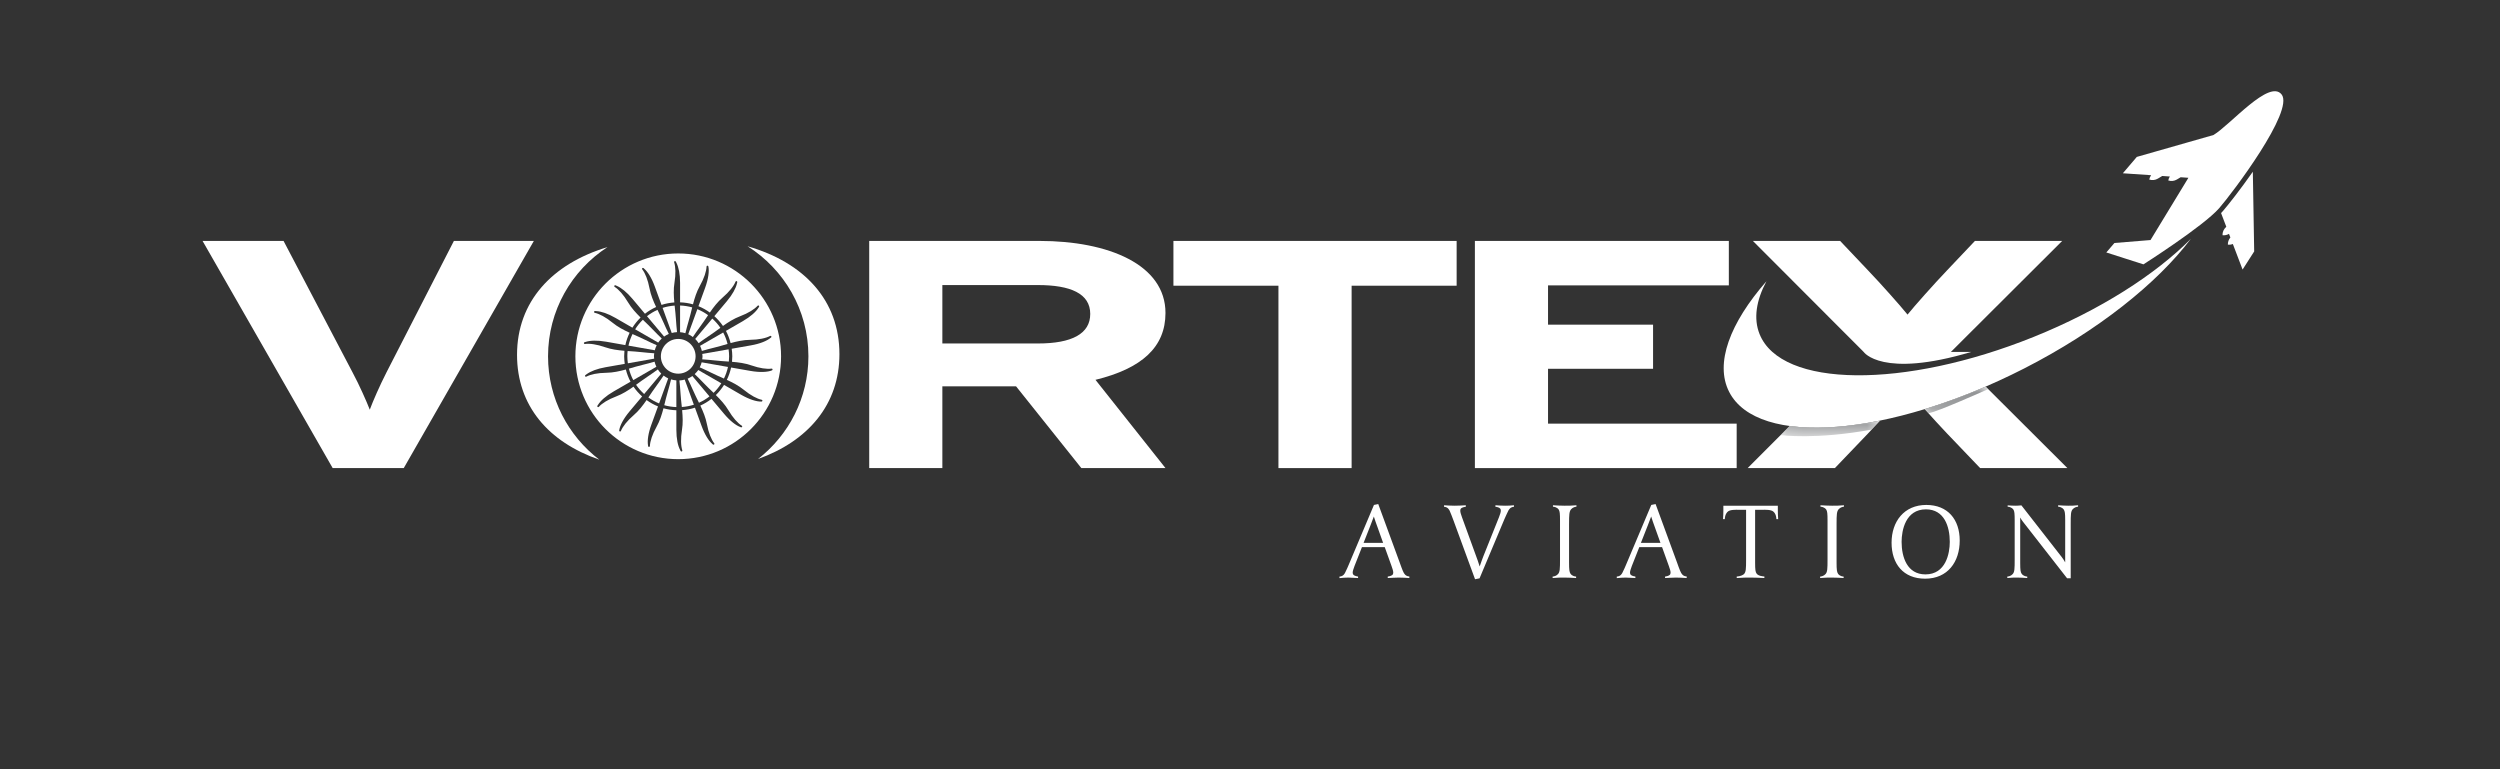
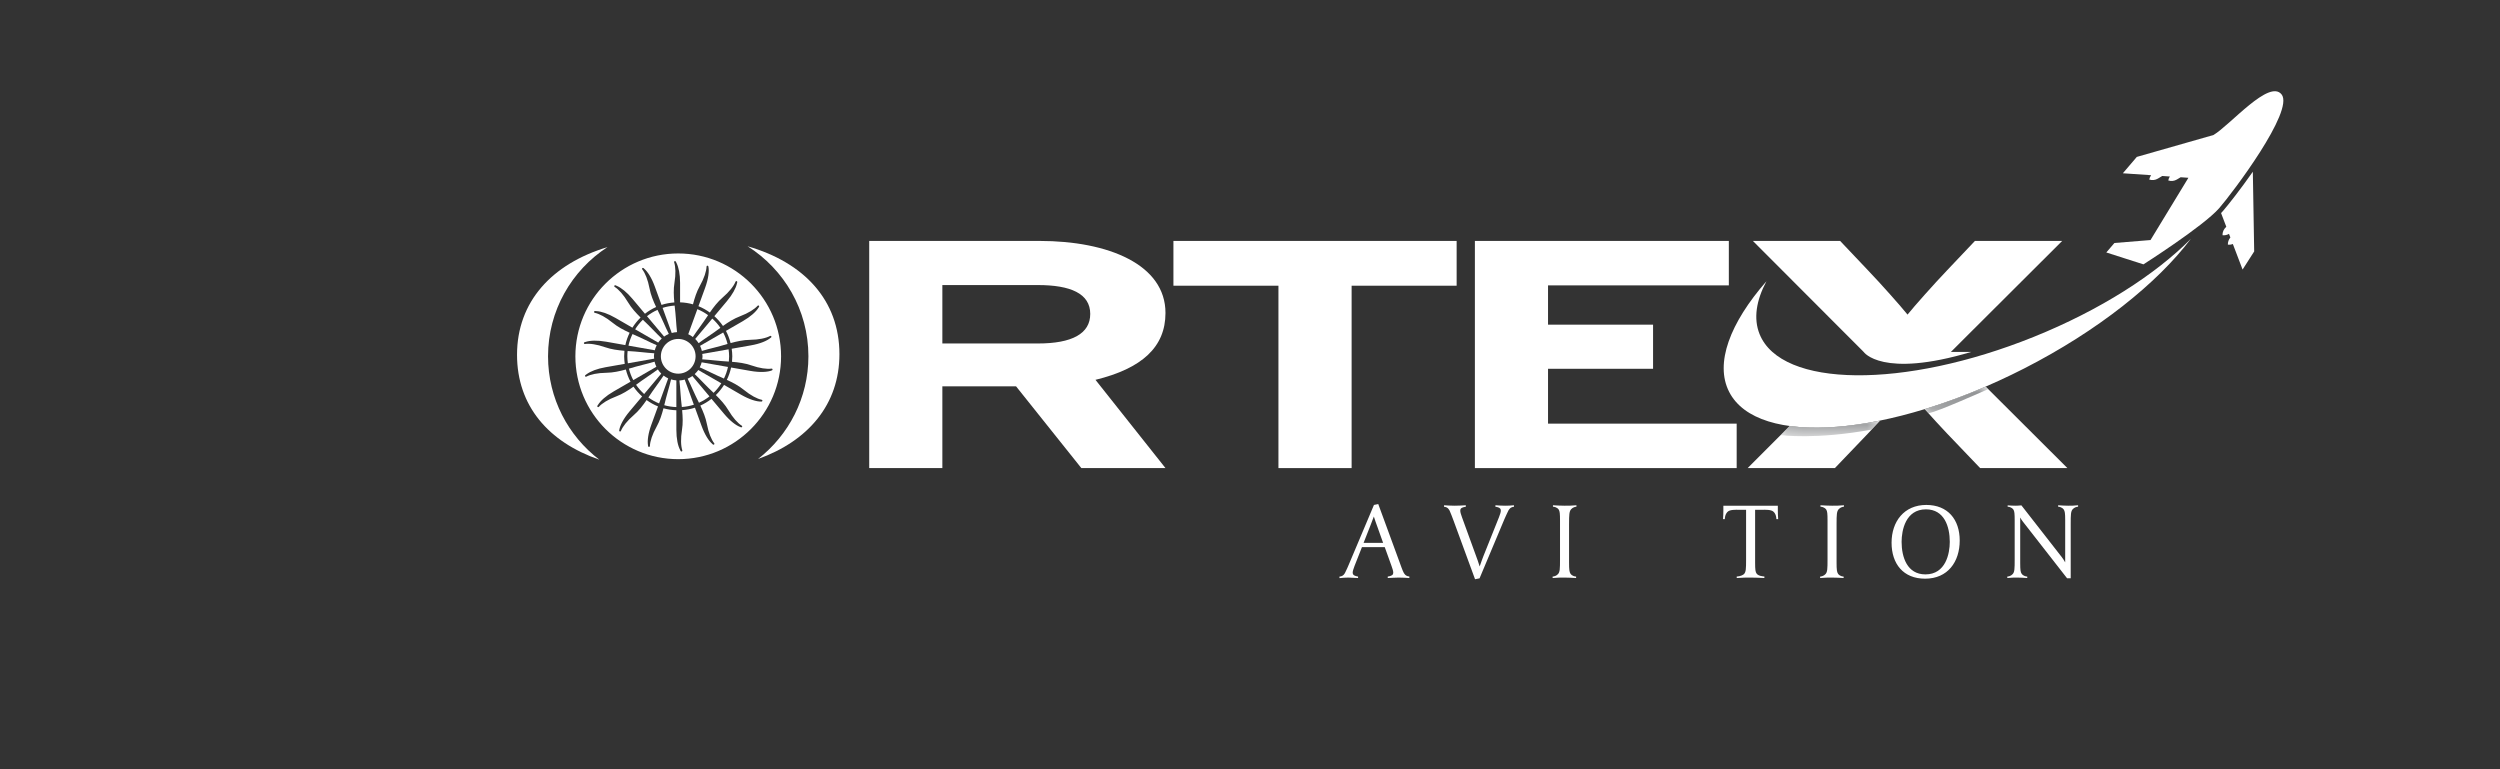
<svg xmlns="http://www.w3.org/2000/svg" width="156" height="48" viewBox="0 0 156 48" fill="none">
  <rect x="0" y="0" width="156" height="48" fill="#333333" stroke="none" />
-   <path d="M28.323 15.034L24.117 23.235C23.693 24.065 23.27 25.037 23.074 25.564C22.878 25.058 22.422 24.025 21.998 23.235L17.694 15.034H12.64L20.759 29.209H25.194L33.312 15.034H28.323Z" fill="white" />
  <path d="M54.239 15.034V29.209H58.803V24.106H63.401L67.476 29.209H72.726L68.357 23.701C71.258 22.992 72.726 21.656 72.726 19.529C72.726 16.512 69.172 15.034 64.868 15.034H54.239ZM58.803 17.788H64.77C66.792 17.788 68.031 18.314 68.031 19.59C68.031 20.825 66.889 21.433 64.77 21.433H58.803V17.788Z" fill="white" />
  <path d="M73.222 15.034V17.828H79.775V29.209H84.341V17.828H90.894V15.034H73.222Z" fill="white" />
  <path d="M92.033 15.034V29.209H108.368V26.435H96.597V23.012H103.151V20.259H96.597V17.808H107.879V15.034H92.033Z" fill="white" />
  <path d="M111.676 26.581L109.053 29.209H114.497L116.552 27.062C116.787 26.816 117.051 26.533 117.319 26.243C115.177 26.68 113.246 26.796 111.676 26.581Z" fill="white" />
  <path d="M120.102 25.53C120.572 26.058 121.093 26.629 121.508 27.062L123.562 29.209H129.006L123.906 24.123C122.612 24.682 121.335 25.151 120.102 25.53Z" fill="white" />
  <path d="M50.445 22.233C50.445 24.84 49.211 27.155 47.302 28.641C50.435 27.517 52.38 25.237 52.38 22.101C52.38 18.737 50.176 16.381 46.652 15.368C48.928 16.808 50.445 19.341 50.445 22.233Z" fill="white" />
  <path d="M32.263 22.142C32.263 25.31 34.217 27.584 37.398 28.684C35.456 27.2 34.198 24.866 34.198 22.233C34.198 19.375 35.676 16.867 37.907 15.419C34.439 16.466 32.263 18.825 32.263 22.142Z" fill="white" />
  <path d="M39.217 21.568L40.858 21.857C40.886 21.747 40.928 21.642 40.979 21.543C40.743 21.439 40.508 21.332 40.278 21.216C40.013 21.083 39.739 20.966 39.468 20.845C39.358 21.073 39.271 21.314 39.217 21.568Z" fill="white" />
  <path d="M39.633 20.548L41.071 21.377C41.135 21.284 41.212 21.201 41.294 21.124C41.109 20.946 40.926 20.766 40.749 20.579C40.545 20.363 40.328 20.159 40.114 19.953C39.931 20.13 39.77 20.33 39.633 20.548Z" fill="white" />
  <path d="M39.146 22.233C39.146 22.381 39.16 22.526 39.179 22.67L40.82 22.38C40.816 22.331 40.806 22.283 40.806 22.233C40.806 22.168 40.817 22.106 40.825 22.044C40.567 22.026 40.31 22.006 40.053 21.976C39.758 21.941 39.46 21.925 39.163 21.904C39.151 22.012 39.146 22.122 39.146 22.233Z" fill="white" />
  <path d="M40.102 22.767C39.813 22.835 39.529 22.922 39.244 23.004C39.306 23.255 39.397 23.495 39.516 23.719L40.958 22.886C40.91 22.785 40.871 22.68 40.845 22.568C40.599 22.639 40.352 22.708 40.102 22.767Z" fill="white" />
  <path d="M42.946 20.855C43.05 20.902 43.145 20.962 43.234 21.03C43.378 20.816 43.523 20.604 43.677 20.397C43.855 20.16 44.018 19.912 44.184 19.666C43.978 19.516 43.755 19.389 43.515 19.292L42.946 20.855Z" fill="white" />
  <path d="M43.381 21.151C43.461 21.23 43.532 21.318 43.593 21.413C43.801 21.263 44.009 21.113 44.224 20.972C44.472 20.809 44.711 20.63 44.952 20.455C44.809 20.242 44.637 20.051 44.447 19.88L43.381 21.151Z" fill="white" />
  <path d="M43.684 21.58C43.732 21.681 43.772 21.786 43.797 21.898C44.044 21.827 44.291 21.758 44.54 21.699C44.829 21.631 45.114 21.544 45.399 21.462C45.336 21.211 45.246 20.971 45.127 20.747L43.684 21.58Z" fill="white" />
  <path d="M40.419 23.494C40.17 23.657 39.931 23.837 39.691 24.011C39.834 24.224 40.005 24.415 40.195 24.587L41.262 23.315C41.181 23.236 41.111 23.148 41.05 23.052C40.842 23.203 40.633 23.353 40.419 23.494Z" fill="white" />
-   <path d="M42.437 20.729C42.552 20.738 42.662 20.759 42.768 20.792C42.83 20.541 42.894 20.291 42.968 20.044C43.053 19.76 43.121 19.47 43.193 19.182C42.952 19.113 42.698 19.073 42.437 19.063V20.729Z" fill="white" />
  <path d="M41.345 19.212L41.916 20.779C42.022 20.75 42.133 20.73 42.248 20.725C42.221 20.469 42.195 20.212 42.181 19.955C42.164 19.659 42.128 19.364 42.097 19.069C41.837 19.087 41.584 19.135 41.345 19.212Z" fill="white" />
  <path d="M40.372 19.73L41.441 21.003C41.532 20.938 41.629 20.88 41.734 20.835C41.621 20.606 41.511 20.375 41.41 20.14C41.292 19.868 41.158 19.602 41.027 19.335C40.792 19.44 40.573 19.573 40.372 19.73Z" fill="white" />
  <path d="M43.348 23.342C43.533 23.521 43.717 23.701 43.893 23.887C44.097 24.104 44.314 24.307 44.528 24.513C44.711 24.336 44.872 24.136 45.009 23.918L43.571 23.089C43.507 23.182 43.431 23.265 43.348 23.342Z" fill="white" />
  <path d="M40.965 24.069C40.788 24.307 40.624 24.555 40.458 24.801C40.664 24.951 40.888 25.077 41.127 25.174L41.696 23.611C41.593 23.564 41.498 23.504 41.408 23.436C41.264 23.65 41.119 23.862 40.965 24.069Z" fill="white" />
-   <path d="M43.822 22.086C43.827 22.135 43.837 22.183 43.837 22.233C43.837 22.298 43.826 22.36 43.818 22.422C44.075 22.44 44.333 22.46 44.589 22.49C44.885 22.525 45.183 22.541 45.48 22.562C45.491 22.453 45.497 22.344 45.497 22.233C45.497 22.085 45.483 21.94 45.463 21.797L43.822 22.086Z" fill="white" />
+   <path d="M43.822 22.086C43.827 22.135 43.837 22.183 43.837 22.233C43.837 22.298 43.826 22.36 43.818 22.422C44.075 22.44 44.333 22.46 44.589 22.49C44.885 22.525 45.183 22.541 45.48 22.562C45.491 22.453 45.497 22.344 45.497 22.233C45.497 22.085 45.483 21.94 45.463 21.797Z" fill="white" />
  <path d="M35.904 22.233C35.904 25.777 38.777 28.651 42.321 28.651C45.865 28.651 48.739 25.777 48.739 22.233C48.739 18.689 45.865 15.816 42.321 15.816C38.777 15.816 35.904 18.689 35.904 22.233ZM42.078 18.872C42.039 18.461 42.02 18.05 42.087 17.642C42.176 17.096 42.159 16.649 42.066 16.365C42.047 16.304 42.121 16.268 42.16 16.311C42.16 16.309 42.159 16.306 42.158 16.304C42.162 16.308 42.165 16.312 42.168 16.317C42.184 16.342 42.198 16.379 42.213 16.409C42.347 16.675 42.437 17.101 42.437 17.648V18.866C42.715 18.875 42.985 18.917 43.242 18.99C43.347 18.591 43.469 18.199 43.671 17.839C43.942 17.356 44.078 16.93 44.089 16.632C44.091 16.568 44.173 16.559 44.196 16.613C44.196 16.61 44.196 16.608 44.196 16.606C44.198 16.61 44.2 16.615 44.201 16.621C44.266 16.914 44.206 17.393 43.998 17.965L43.583 19.106C43.838 19.209 44.076 19.343 44.295 19.502C44.53 19.162 44.78 18.835 45.093 18.565C45.511 18.205 45.786 17.851 45.898 17.574C45.922 17.515 46.002 17.534 46.005 17.593C46.006 17.591 46.007 17.589 46.007 17.587C46.008 17.592 46.008 17.597 46.007 17.602C46.004 17.631 45.99 17.667 45.983 17.698C45.916 17.989 45.71 18.374 45.357 18.795L44.575 19.728C44.777 19.91 44.959 20.114 45.113 20.34C45.449 20.101 45.794 19.881 46.18 19.735C46.697 19.539 47.076 19.3 47.276 19.078C47.318 19.031 47.387 19.077 47.37 19.132C47.371 19.131 47.373 19.129 47.374 19.127C47.373 19.133 47.371 19.137 47.368 19.142C47.36 19.16 47.343 19.179 47.332 19.196C47.177 19.452 46.843 19.756 46.35 20.041L45.298 20.648C45.425 20.886 45.522 21.142 45.589 21.409C45.988 21.3 46.388 21.21 46.802 21.205C47.355 21.198 47.792 21.103 48.055 20.963C48.112 20.933 48.161 21 48.126 21.046C48.128 21.045 48.13 21.044 48.132 21.043C48.129 21.047 48.125 21.051 48.121 21.055C48.11 21.065 48.093 21.074 48.081 21.084C47.85 21.275 47.426 21.451 46.856 21.551L45.658 21.762C45.679 21.917 45.695 22.073 45.695 22.233C45.695 22.349 45.689 22.464 45.677 22.577C46.088 22.611 46.494 22.663 46.883 22.8C47.405 22.982 47.849 23.043 48.144 23.001C48.207 22.992 48.231 23.072 48.182 23.103C48.184 23.103 48.186 23.103 48.188 23.102C48.184 23.105 48.18 23.108 48.174 23.11C47.897 23.225 47.416 23.249 46.816 23.143L45.621 22.933C45.564 23.203 45.472 23.46 45.354 23.703C45.73 23.875 46.094 24.064 46.415 24.326C46.843 24.675 47.238 24.884 47.53 24.946C47.593 24.96 47.588 25.042 47.531 25.055C47.533 25.055 47.535 25.056 47.537 25.056C47.532 25.058 47.527 25.059 47.522 25.059C47.519 25.059 47.515 25.058 47.512 25.058C47.212 25.068 46.756 24.927 46.234 24.626L45.18 24.018C45.035 24.249 44.864 24.462 44.669 24.652C44.963 24.942 45.241 25.244 45.452 25.599C45.734 26.074 46.035 26.406 46.288 26.564C46.342 26.598 46.309 26.674 46.252 26.666C46.253 26.667 46.255 26.669 46.257 26.67C46.252 26.67 46.246 26.669 46.241 26.667C46.228 26.663 46.212 26.653 46.198 26.648C45.917 26.544 45.553 26.264 45.18 25.82L44.397 24.888C44.184 25.055 43.951 25.197 43.7 25.309C43.877 25.683 44.035 26.061 44.112 26.467C44.215 27.01 44.384 27.425 44.568 27.66C44.607 27.71 44.55 27.77 44.498 27.743C44.499 27.745 44.501 27.747 44.502 27.749C44.497 27.746 44.493 27.744 44.488 27.74C44.477 27.732 44.464 27.715 44.453 27.705C44.224 27.511 43.978 27.125 43.78 26.581L43.365 25.44C43.11 25.523 42.842 25.574 42.565 25.594C42.603 26.006 42.622 26.416 42.556 26.824C42.467 27.37 42.484 27.817 42.576 28.101C42.596 28.162 42.522 28.198 42.482 28.156C42.483 28.158 42.483 28.16 42.484 28.162C42.48 28.158 42.477 28.154 42.474 28.149C42.462 28.131 42.453 28.104 42.443 28.083C42.3 27.82 42.205 27.383 42.205 26.817V25.6C41.927 25.591 41.658 25.549 41.401 25.476C41.296 25.875 41.173 26.267 40.971 26.628C40.701 27.109 40.564 27.536 40.554 27.834C40.551 27.898 40.469 27.907 40.447 27.853C40.447 27.856 40.446 27.858 40.446 27.86C40.444 27.855 40.443 27.851 40.441 27.845C40.438 27.829 40.438 27.806 40.436 27.789C40.387 27.493 40.447 27.042 40.644 26.502L41.06 25.36C40.805 25.257 40.566 25.123 40.347 24.964C40.112 25.304 39.863 25.631 39.55 25.9C39.131 26.262 38.856 26.615 38.745 26.892C38.721 26.951 38.64 26.931 38.638 26.873C38.637 26.876 38.636 26.878 38.635 26.879C38.634 26.874 38.634 26.869 38.635 26.863C38.636 26.858 38.639 26.85 38.64 26.844C38.686 26.547 38.902 26.128 39.285 25.671L40.068 24.738C39.866 24.556 39.683 24.352 39.53 24.127C39.193 24.365 38.848 24.585 38.462 24.732C37.945 24.927 37.566 25.166 37.367 25.388C37.325 25.435 37.255 25.39 37.273 25.334C37.271 25.335 37.27 25.337 37.268 25.338C37.27 25.333 37.271 25.329 37.274 25.324C37.283 25.306 37.301 25.285 37.313 25.267C37.469 25.011 37.801 24.709 38.293 24.425L39.344 23.818C39.217 23.58 39.121 23.324 39.053 23.057C38.655 23.166 38.254 23.256 37.841 23.261C37.288 23.268 36.851 23.362 36.587 23.503C36.531 23.533 36.481 23.466 36.517 23.42C36.515 23.421 36.513 23.422 36.511 23.423C36.514 23.419 36.517 23.415 36.521 23.411C36.546 23.388 36.584 23.366 36.614 23.344C36.855 23.168 37.254 23.009 37.786 22.915L38.984 22.704C38.963 22.549 38.948 22.393 38.948 22.233C38.948 22.117 38.954 22.003 38.965 21.889C38.554 21.855 38.148 21.803 37.759 21.667C37.237 21.484 36.794 21.423 36.498 21.465C36.435 21.474 36.412 21.395 36.461 21.363C36.459 21.363 36.456 21.363 36.454 21.364C36.459 21.361 36.462 21.359 36.468 21.356C36.488 21.348 36.516 21.344 36.537 21.337C36.821 21.242 37.269 21.224 37.826 21.323L39.022 21.534C39.079 21.263 39.171 21.006 39.289 20.764C38.913 20.591 38.548 20.402 38.228 20.14C37.8 19.791 37.404 19.582 37.112 19.52C37.05 19.506 37.055 19.424 37.112 19.411C37.109 19.411 37.108 19.41 37.105 19.409C37.11 19.408 37.115 19.407 37.121 19.407C37.148 19.406 37.183 19.413 37.212 19.414C37.511 19.427 37.929 19.563 38.409 19.84L39.462 20.448C39.607 20.217 39.778 20.004 39.973 19.814C39.679 19.523 39.402 19.222 39.191 18.867C38.908 18.392 38.608 18.06 38.354 17.902C38.3 17.868 38.333 17.792 38.391 17.8C38.389 17.798 38.388 17.797 38.386 17.796C38.391 17.797 38.396 17.797 38.401 17.799C38.431 17.808 38.467 17.829 38.499 17.843C38.772 17.962 39.113 18.23 39.463 18.646L40.245 19.578C40.459 19.411 40.692 19.269 40.942 19.157C40.765 18.784 40.608 18.405 40.531 17.999C40.428 17.456 40.259 17.041 40.075 16.806C40.035 16.756 40.093 16.696 40.145 16.723C40.143 16.721 40.142 16.719 40.141 16.717C40.145 16.72 40.149 16.722 40.154 16.726C40.166 16.734 40.178 16.751 40.19 16.761C40.419 16.955 40.664 17.341 40.862 17.885L41.278 19.026C41.532 18.943 41.8 18.892 42.078 18.872Z" fill="white" />
  <path d="M43.664 22.923C43.899 23.028 44.134 23.134 44.365 23.25C44.629 23.383 44.903 23.5 45.174 23.621C45.285 23.393 45.371 23.152 45.426 22.898L43.784 22.608C43.756 22.719 43.715 22.824 43.664 22.923Z" fill="white" />
  <path d="M42.909 23.63C43.021 23.86 43.132 24.091 43.233 24.326C43.35 24.598 43.485 24.864 43.615 25.131C43.85 25.026 44.07 24.893 44.27 24.736L43.202 23.463C43.11 23.528 43.014 23.586 42.909 23.63Z" fill="white" />
  <path d="M41.238 22.233C41.238 22.831 41.723 23.317 42.322 23.317C42.92 23.317 43.405 22.831 43.405 22.233C43.405 21.634 42.92 21.15 42.322 21.15C41.723 21.15 41.238 21.634 41.238 22.233Z" fill="white" />
  <path d="M41.675 24.422C41.589 24.706 41.522 24.996 41.45 25.285C41.691 25.353 41.944 25.393 42.205 25.402V23.737C42.091 23.729 41.981 23.707 41.875 23.674C41.813 23.925 41.749 24.175 41.675 24.422Z" fill="white" />
  <path d="M42.395 23.741C42.422 23.997 42.447 24.254 42.462 24.511C42.479 24.807 42.515 25.102 42.546 25.397C42.806 25.379 43.058 25.331 43.297 25.254L42.727 23.687C42.62 23.717 42.51 23.736 42.395 23.741Z" fill="white" />
  <mask id="mask0_184_1166" style="mask-type:luminance" maskUnits="userSpaceOnUse" x="0" y="0" width="156" height="48">
    <path d="M0 -1.14441e-05H155.122V48H0V-1.14441e-05Z" fill="white" />
  </mask>
  <g mask="url(#mask0_184_1166)">
    <path d="M142.373 5.894C141.602 4.915 139.182 7.789 138.121 8.425L133.337 9.791L132.466 10.812L134.229 10.933C134.171 11.013 134.132 11.105 134.114 11.204C134.294 11.264 134.49 11.242 134.651 11.145L134.925 10.981L135.398 11.014C135.349 11.088 135.316 11.171 135.3 11.26C135.479 11.32 135.675 11.299 135.837 11.201L136.073 11.06L136.556 11.094L134.192 14.979L131.939 15.163L131.434 15.754L133.751 16.496C133.751 16.496 137.497 14.112 138.478 12.989C139.292 12.058 143.177 6.918 142.373 5.894Z" fill="white" />
    <path d="M138.699 13.182C138.667 13.219 138.632 13.256 138.595 13.295L138.922 14.153L138.893 14.18C138.754 14.308 138.679 14.49 138.685 14.678C138.827 14.695 138.969 14.664 139.089 14.593L139.176 14.82C139.07 14.943 139.013 15.102 139.019 15.265C139.126 15.278 139.232 15.264 139.33 15.225L139.937 16.82L140.661 15.69L140.577 10.715L140.575 10.718C139.811 11.808 139.044 12.787 138.699 13.182Z" fill="white" />
    <path d="M126.898 21.024C118.806 24.284 111.15 24.206 109.798 20.849C109.409 19.883 109.585 18.75 110.226 17.549C107.95 20.155 106.99 22.671 107.898 24.451C109.674 27.93 117.913 27.279 126.299 22.997C130.919 20.638 134.619 17.669 136.715 14.897C134.513 17.123 131.052 19.351 126.898 21.024Z" fill="white" />
  </g>
  <path d="M123.236 15.034L121.508 16.857C120.66 17.747 119.454 19.104 119.03 19.631C118.606 19.104 117.367 17.707 116.552 16.857L114.824 15.034H109.379L116.291 21.959C116.291 21.959 117.417 23.63 123.01 21.959H121.736L128.681 15.034H123.236Z" fill="white" />
  <mask id="mask1_184_1166" style="mask-type:luminance" maskUnits="userSpaceOnUse" x="0" y="0" width="156" height="48">
    <path d="M0 -1.14441e-05H155.122V48H0V-1.14441e-05Z" fill="white" />
  </mask>
  <g mask="url(#mask1_184_1166)">
    <mask id="mask2_184_1166" style="mask-type:luminance" maskUnits="userSpaceOnUse" x="111" y="26" width="7" height="2">
      <path d="M111.107 26.243H117.319V27.22H111.107V26.243Z" fill="white" />
    </mask>
    <g mask="url(#mask2_184_1166)">
      <path d="M116.795 26.805C117.028 26.56 117.054 26.53 117.319 26.243C115.178 26.679 113.246 26.796 111.677 26.581L111.107 27.151C111.107 27.151 113.336 27.448 116.795 26.805Z" fill="#858789" />
    </g>
    <mask id="mask3_184_1166" style="mask-type:luminance" maskUnits="userSpaceOnUse" x="120" y="24" width="5" height="2">
      <path d="M120.102 24.123H124.089V25.783H120.102V24.123Z" fill="white" />
    </mask>
    <g mask="url(#mask3_184_1166)">
      <path d="M124.043 24.289L124.089 24.305L123.906 24.123C122.612 24.682 121.335 25.151 120.102 25.529C120.176 25.613 120.253 25.698 120.329 25.783C120.763 25.764 124.043 24.289 124.043 24.289Z" fill="#858789" />
    </g>
    <path d="M85.955 32.89C85.852 32.595 85.804 32.485 85.728 32.23C85.715 32.285 85.391 33.111 85.088 33.874H86.306L85.955 32.89ZM87.269 36.041C87.084 36.041 86.788 36.062 86.595 36.069V35.979C86.657 35.972 86.815 35.938 86.884 35.876C86.925 35.835 86.939 35.787 86.939 35.725C86.939 35.629 86.884 35.463 86.829 35.312L86.409 34.143H84.985L84.524 35.312C84.462 35.477 84.407 35.642 84.407 35.725C84.407 35.787 84.421 35.835 84.462 35.876C84.524 35.931 84.675 35.972 84.744 35.979V36.069C84.552 36.069 84.332 36.041 84.139 36.041C83.953 36.041 83.775 36.055 83.582 36.075V35.979C83.836 35.965 83.912 35.773 83.933 35.739C83.981 35.663 84.173 35.216 84.18 35.195L85.735 31.508L86.003 31.453L87.345 35.112C87.359 35.147 87.524 35.629 87.593 35.739C87.62 35.773 87.689 35.959 87.944 35.972V36.069C87.751 36.055 87.462 36.041 87.269 36.041Z" fill="white" />
    <path d="M94.12 31.865C94.085 31.92 93.893 32.36 93.873 32.402L92.324 36.089L92.043 36.144L90.701 32.485C90.673 32.408 90.487 31.913 90.453 31.858C90.425 31.824 90.364 31.638 90.109 31.624V31.528C90.302 31.542 90.577 31.556 90.769 31.556C90.955 31.556 91.272 31.542 91.465 31.528V31.624C91.354 31.631 91.231 31.673 91.175 31.721C91.134 31.755 91.12 31.81 91.12 31.872C91.12 31.968 91.175 32.127 91.231 32.285L92.084 34.631C92.173 34.879 92.255 35.085 92.331 35.347C92.4 35.133 92.544 34.762 92.558 34.72L93.535 32.278C93.597 32.12 93.652 31.955 93.652 31.872C93.652 31.81 93.638 31.755 93.597 31.721C93.542 31.666 93.418 31.631 93.315 31.624V31.528C93.508 31.542 93.721 31.556 93.914 31.556C94.099 31.556 94.285 31.549 94.471 31.528V31.624C94.223 31.638 94.147 31.831 94.12 31.865Z" fill="white" />
    <path d="M98.04 31.776C97.923 31.906 97.909 32.099 97.909 32.691V35.112C97.909 35.546 97.93 35.697 97.999 35.8C98.012 35.821 98.102 35.959 98.349 35.979V36.069C98.081 36.055 97.868 36.041 97.627 36.041C97.386 36.041 97.18 36.041 96.884 36.069V35.979C96.973 35.972 97.118 35.938 97.221 35.821C97.338 35.691 97.345 35.498 97.345 34.906V32.484C97.345 32.051 97.331 31.899 97.262 31.796C97.249 31.776 97.159 31.638 96.904 31.617V31.528C97.173 31.542 97.386 31.556 97.627 31.556C97.868 31.556 98.074 31.556 98.37 31.528V31.617C98.287 31.624 98.143 31.659 98.04 31.776Z" fill="white" />
-     <path d="M103.26 32.89C103.157 32.595 103.109 32.485 103.033 32.23C103.02 32.285 102.696 33.111 102.393 33.874H103.612L103.26 32.89ZM104.575 36.041C104.389 36.041 104.093 36.062 103.9 36.069V35.979C103.962 35.972 104.121 35.938 104.189 35.876C104.231 35.835 104.244 35.787 104.244 35.725C104.244 35.629 104.189 35.463 104.134 35.312L103.714 34.143H102.291L101.829 35.312C101.767 35.477 101.712 35.642 101.712 35.725C101.712 35.787 101.726 35.835 101.767 35.876C101.829 35.931 101.981 35.972 102.049 35.979V36.069C101.857 36.069 101.637 36.041 101.444 36.041C101.259 36.041 101.079 36.055 100.887 36.075V35.979C101.141 35.965 101.217 35.773 101.238 35.739C101.286 35.663 101.479 35.216 101.485 35.195L103.04 31.508L103.309 31.453L104.651 35.112C104.664 35.147 104.829 35.629 104.898 35.739C104.925 35.773 104.994 35.959 105.249 35.972V36.069C105.056 36.055 104.767 36.041 104.575 36.041Z" fill="white" />
    <path d="M110.847 32.395C110.834 32.072 110.689 31.955 110.676 31.941C110.538 31.79 110.159 31.81 109.967 31.81H109.519V35.12C109.519 35.553 109.54 35.691 109.609 35.787C109.719 35.952 110.029 35.965 110.097 35.973V36.069C109.829 36.055 109.506 36.041 109.265 36.041C109.024 36.041 108.666 36.041 108.371 36.069V35.979C108.618 35.959 108.776 35.876 108.832 35.814C108.948 35.683 108.956 35.498 108.956 34.906V31.81H108.508C108.316 31.81 107.937 31.79 107.799 31.941C107.786 31.955 107.641 32.072 107.627 32.395H107.517C107.545 32.078 107.538 31.556 107.538 31.556H110.937C110.937 31.556 110.93 32.078 110.958 32.395H110.847Z" fill="white" />
    <path d="M114.733 31.776C114.615 31.906 114.602 32.099 114.602 32.691V35.112C114.602 35.546 114.623 35.697 114.692 35.8C114.705 35.821 114.795 35.959 115.042 35.979V36.069C114.774 36.055 114.561 36.041 114.32 36.041C114.079 36.041 113.873 36.041 113.577 36.069V35.979C113.666 35.972 113.811 35.938 113.914 35.821C114.031 35.691 114.038 35.498 114.038 34.906V32.484C114.038 32.051 114.024 31.899 113.955 31.796C113.941 31.776 113.852 31.638 113.597 31.617V31.528C113.866 31.542 114.079 31.556 114.32 31.556C114.561 31.556 114.767 31.556 115.063 31.528V31.617C114.98 31.624 114.836 31.659 114.733 31.776Z" fill="white" />
    <path d="M120.18 31.783C118.908 31.783 118.66 33.09 118.66 33.812C118.66 34.762 119.004 35.842 120.146 35.842C121.418 35.842 121.666 34.535 121.666 33.812C121.666 32.856 121.322 31.783 120.18 31.783ZM120.125 36.11C118.77 36.11 118.034 35.188 118.034 33.867C118.034 32.539 118.818 31.508 120.201 31.508C121.542 31.508 122.286 32.416 122.286 33.73C122.286 35.064 121.536 36.11 120.125 36.11Z" fill="white" />
    <path d="M129.336 31.776C129.219 31.906 129.212 32.099 129.212 32.691V36.083H128.985L126.226 32.547C126.164 32.464 126.109 32.388 126.061 32.292V35.14C126.061 35.573 126.081 35.697 126.15 35.8C126.164 35.821 126.254 35.959 126.501 35.979V36.069C126.233 36.055 126.123 36.041 125.882 36.041C125.641 36.041 125.552 36.041 125.256 36.069V35.979C125.345 35.972 125.49 35.938 125.593 35.821C125.71 35.691 125.716 35.498 125.716 34.906V32.484C125.716 32.051 125.703 31.899 125.634 31.796C125.62 31.776 125.531 31.638 125.276 31.617V31.535C125.545 31.549 125.552 31.556 125.792 31.556C125.896 31.556 125.951 31.549 126.136 31.535L128.648 34.755C128.737 34.865 128.799 34.975 128.868 35.092V32.457C128.868 32.023 128.847 31.899 128.778 31.796C128.765 31.776 128.675 31.638 128.428 31.617V31.528C128.696 31.542 128.806 31.556 129.047 31.556C129.288 31.556 129.377 31.556 129.673 31.528V31.617C129.583 31.624 129.439 31.659 129.336 31.776Z" fill="white" />
  </g>
</svg>